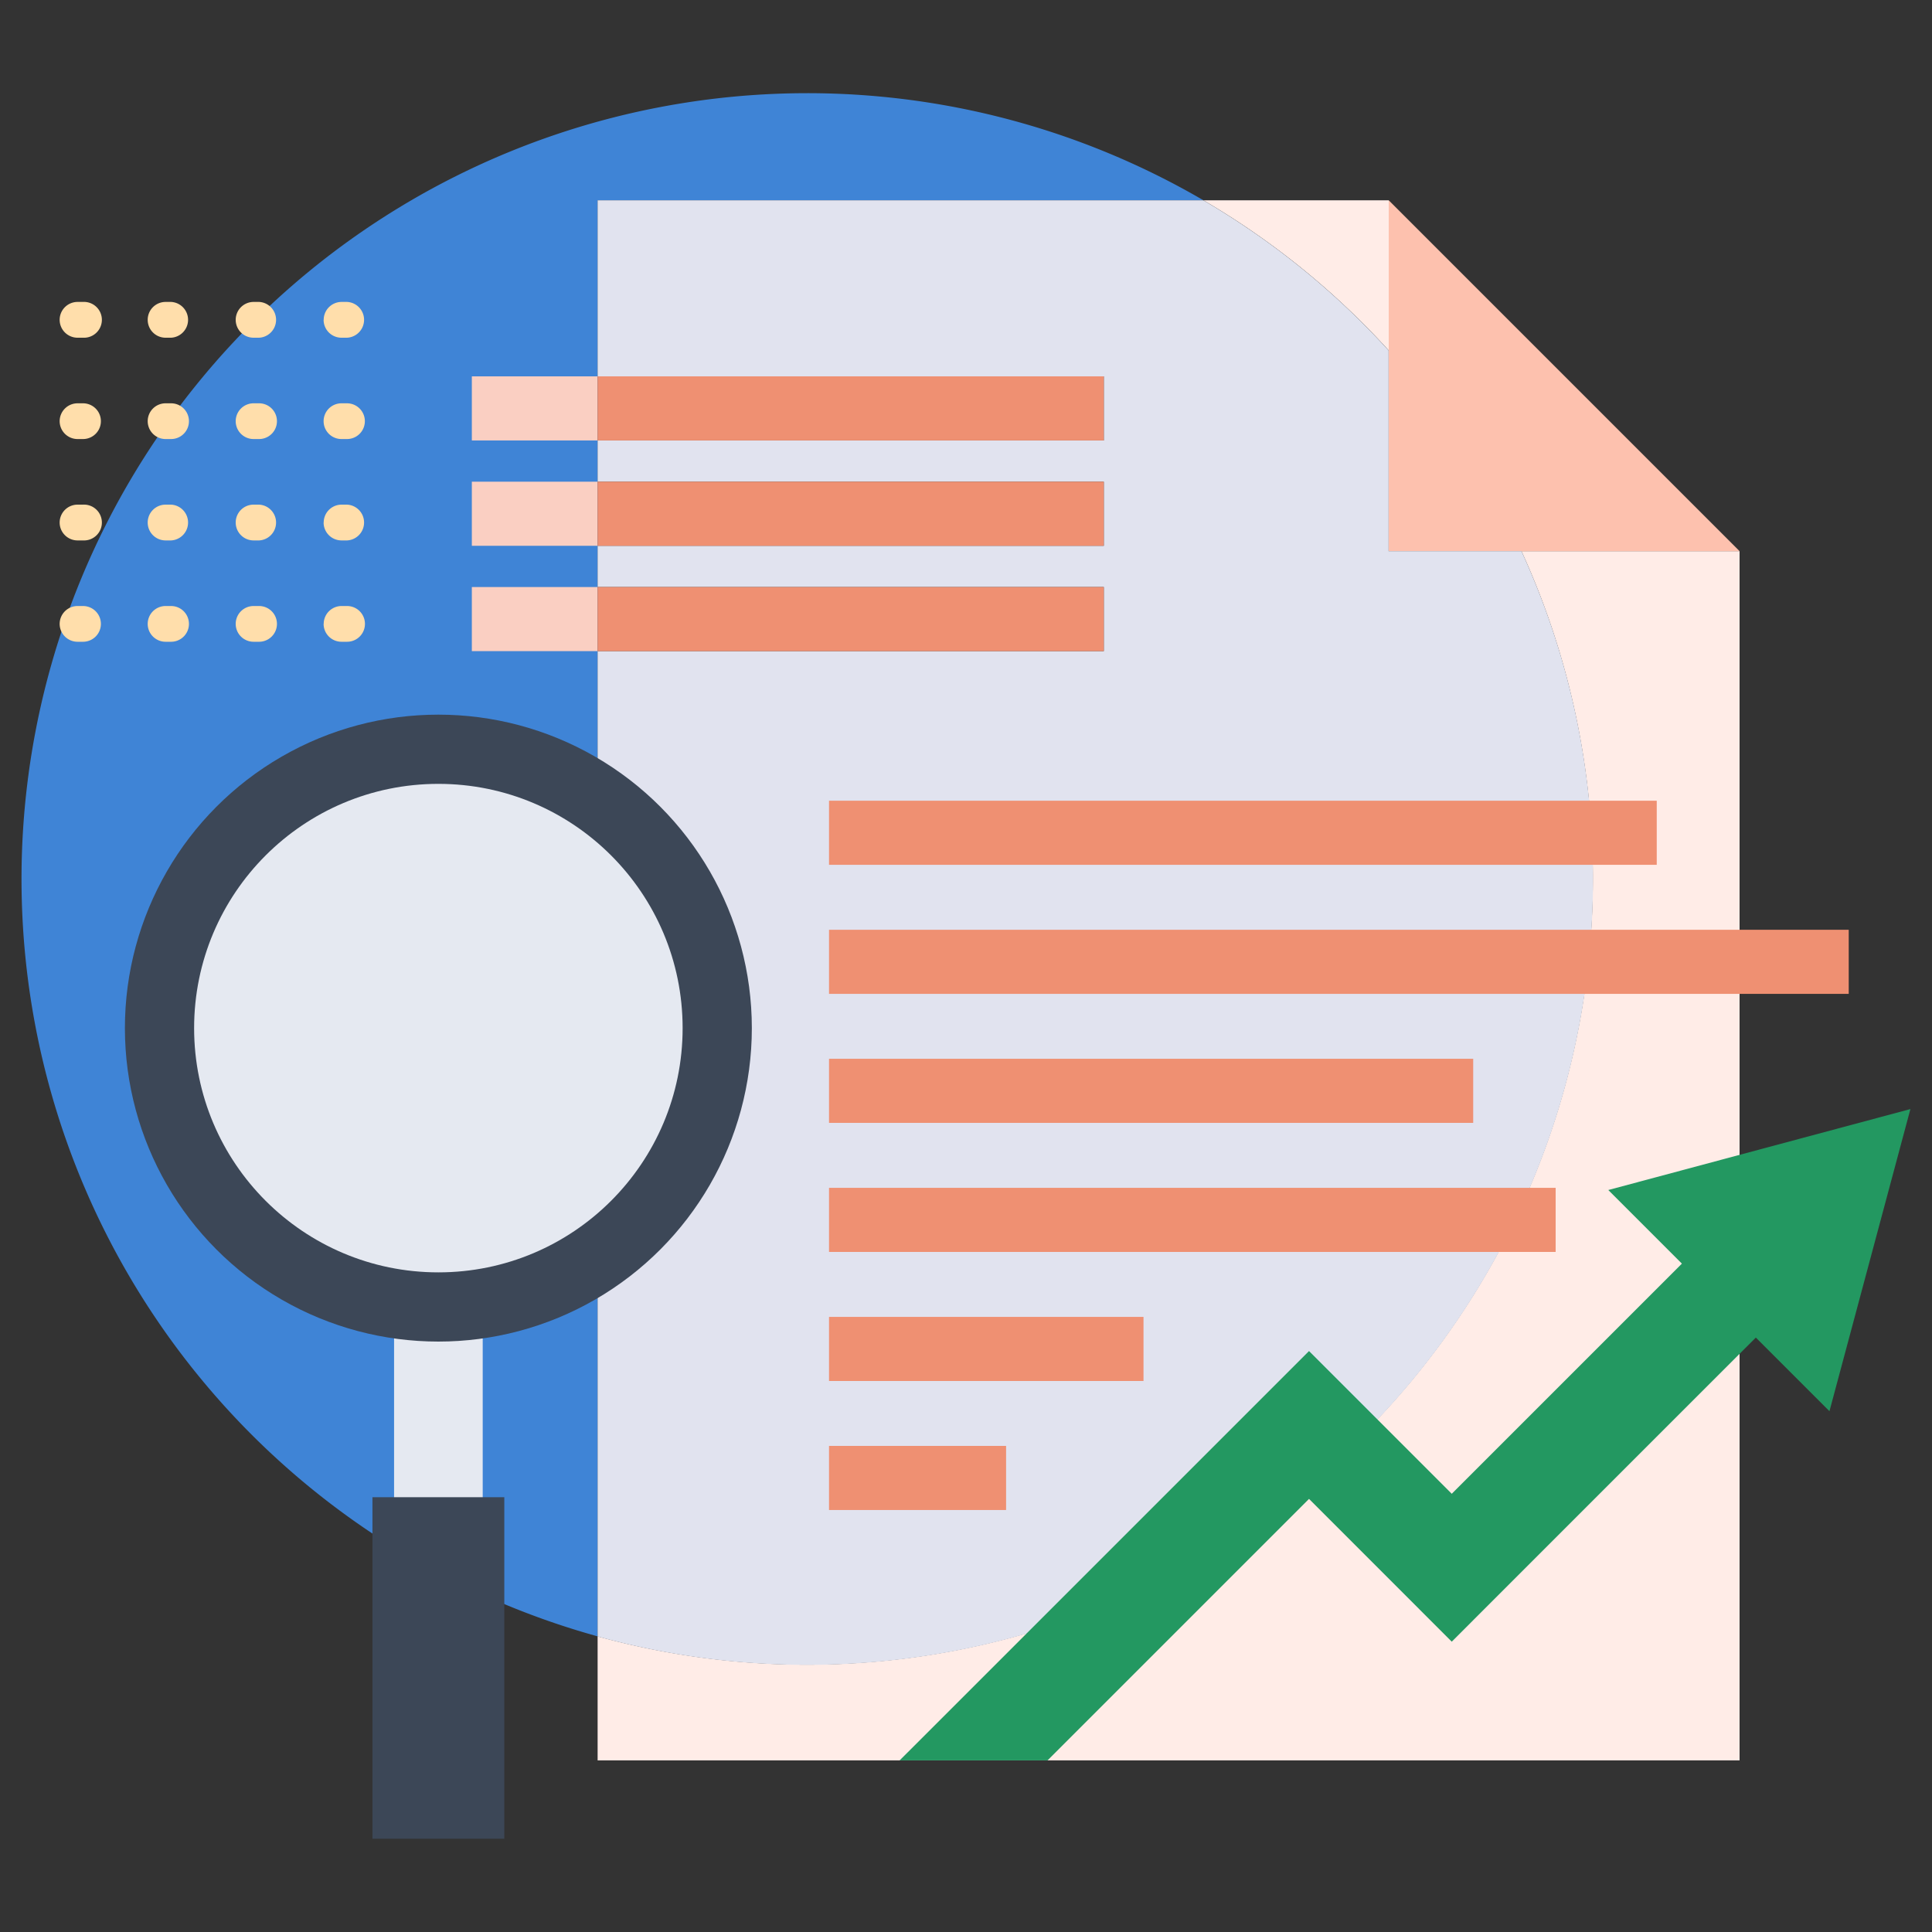
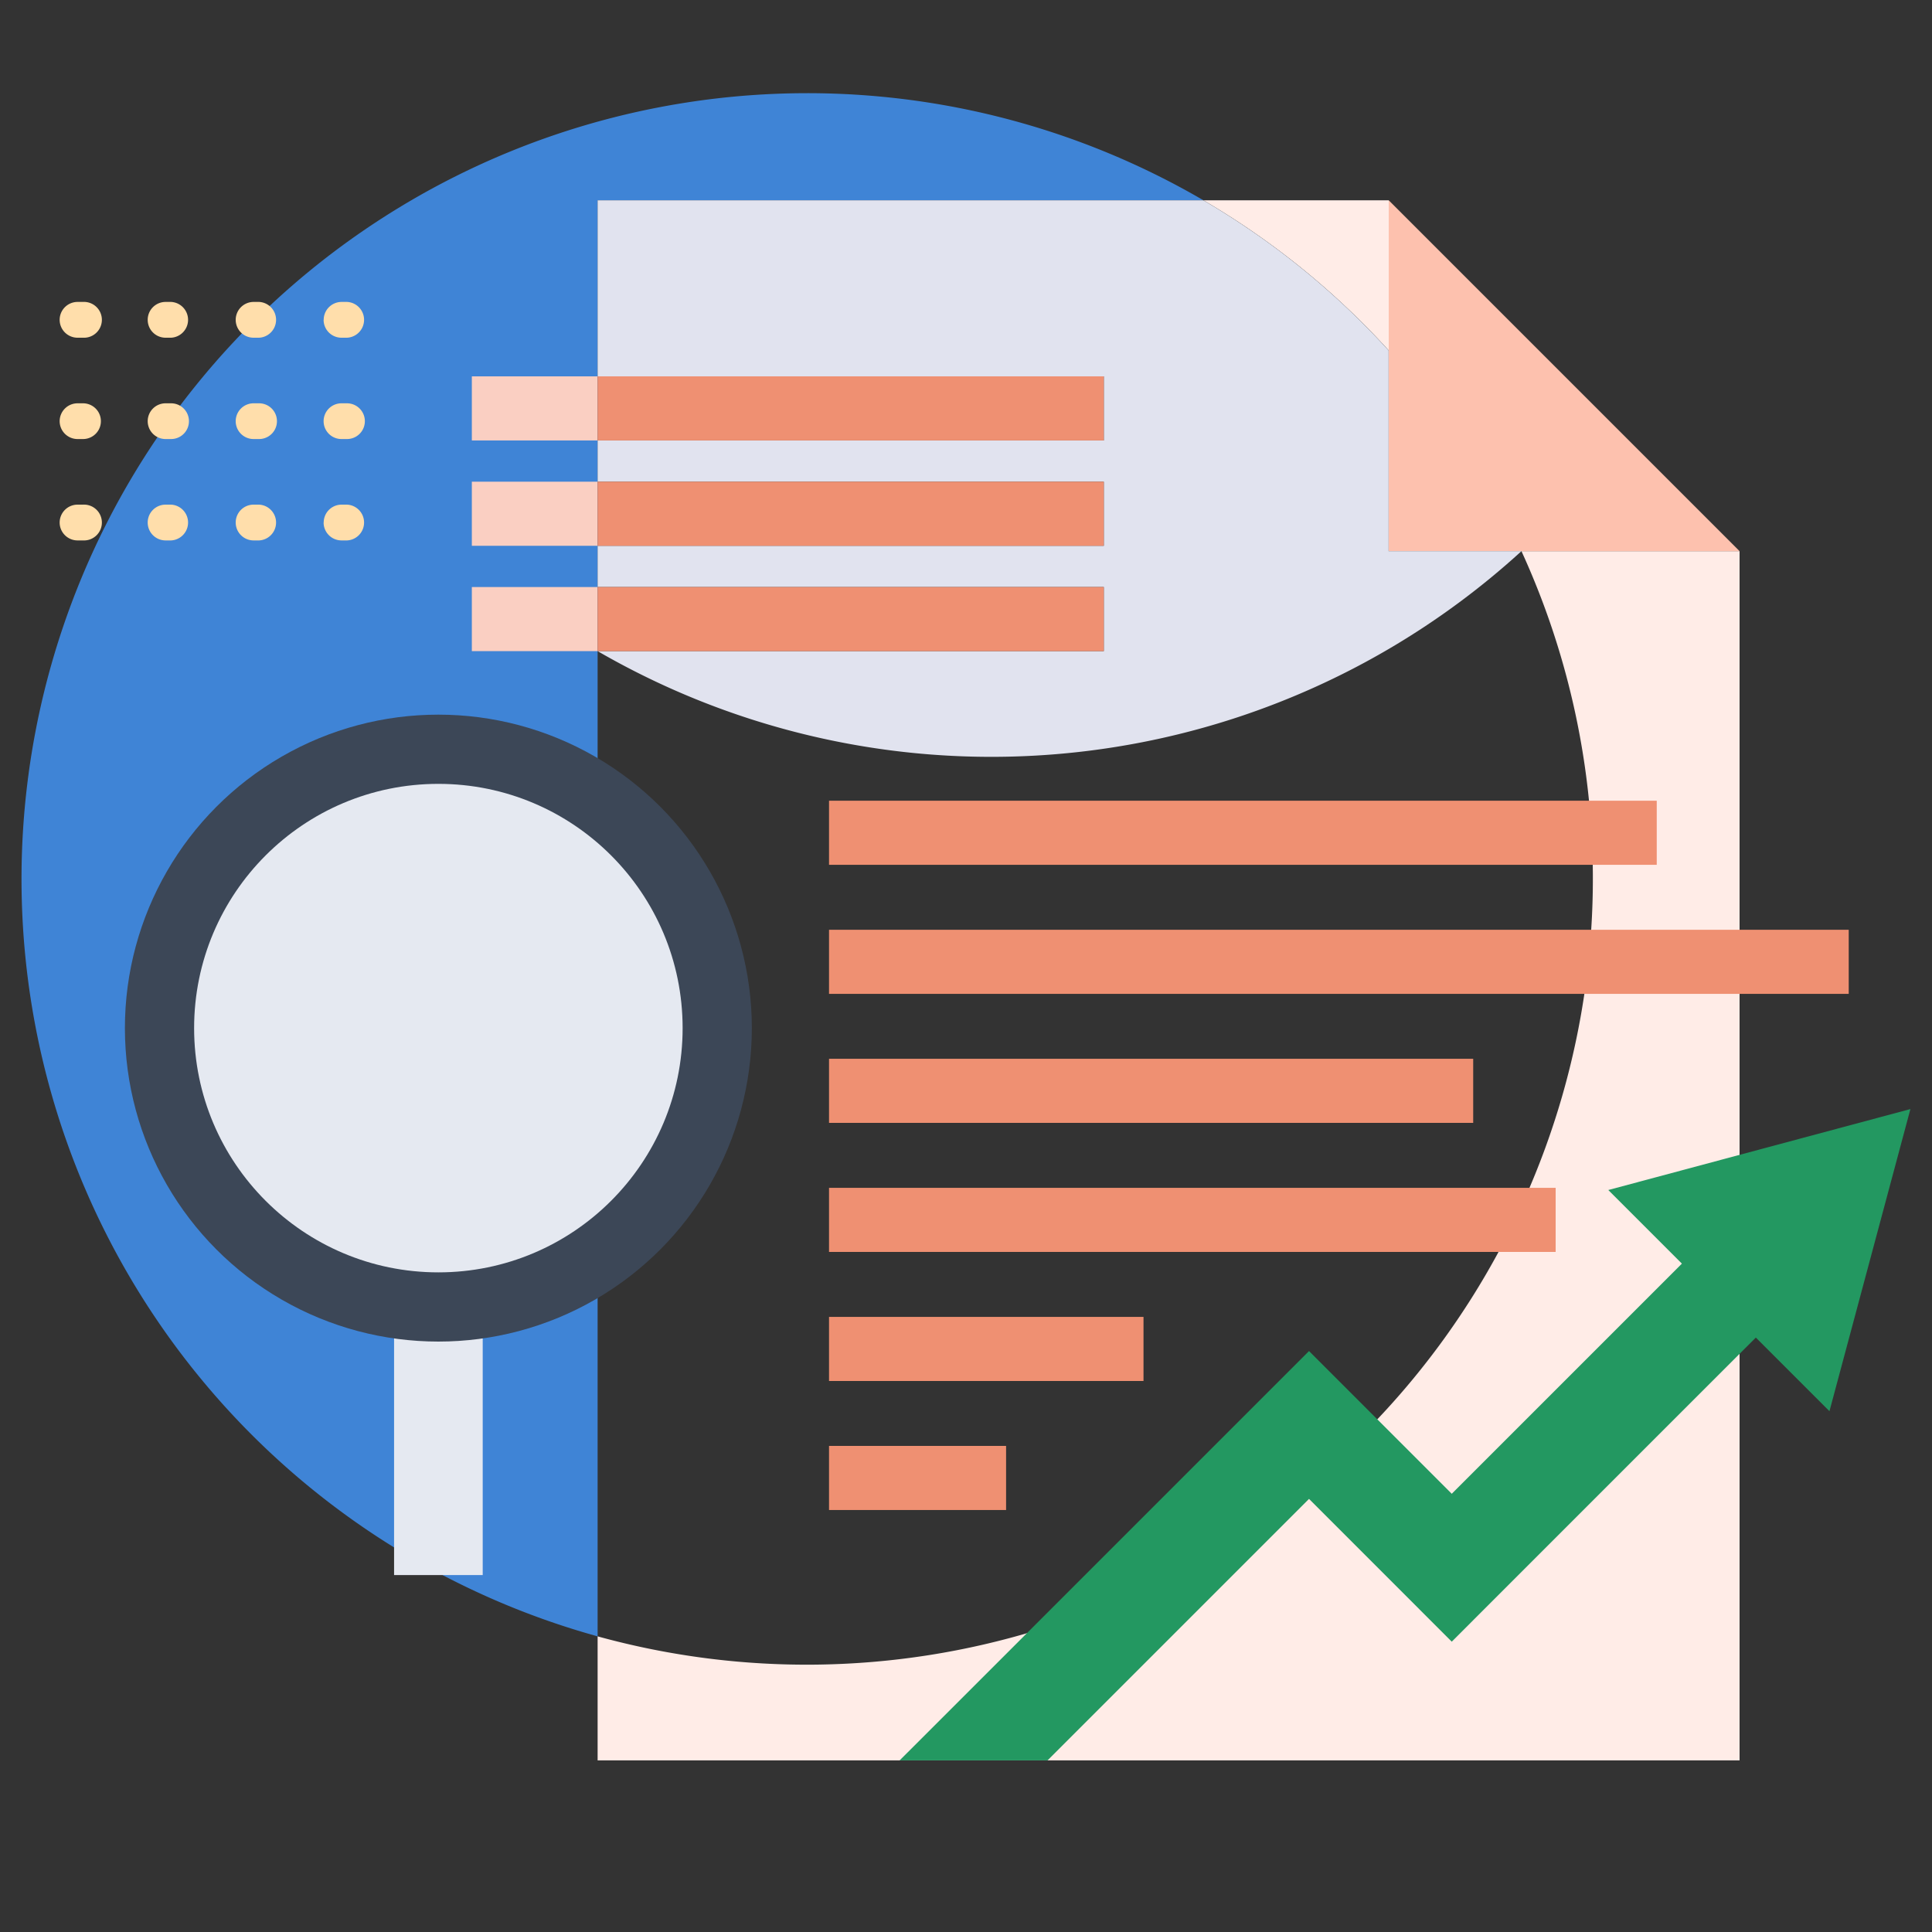
<svg xmlns="http://www.w3.org/2000/svg" id="ae6be0b9-ad66-4745-97f3-62f310464248" data-name="Layer 1" width="400" height="400" viewBox="0 0 400 400">
  <rect x="0" y="0" width="400" height="400" fill="#333333" stroke="none" />
  <defs>
    <style>.b255abb5-e202-42ab-8d64-89b6cacdbb53{fill:#3f84d6;}.bb16fb60-4aca-4446-ace8-4a0ddf67ef97{fill:#ffece7;}.bf45df52-0a25-4e7a-9d1e-a0e83ad38a9e{fill:#fdc1ae;}.a4a513e4-cc10-414b-84a4-ef2b957236d9{fill:#e1e3ef;}.ba862ed8-884c-471a-bcbe-879aef415d11{fill:#facfc2;}.efded1f4-8e80-4daa-8bd9-095d7892ce2b{fill:#ef9072;}.b9fe50ae-1a3d-4f54-8408-b7343967cf4b{fill:#e5e9f1;}.f3682ec0-963b-43b3-be40-6aec219aea09{fill:#3c4757;}.ab57e1bf-a2e8-4280-9efe-05409d9e2f74{fill:none;}.aaabd442-903c-429e-9603-3957e72c0d6d{fill:#239861;}.a1acbe81-3d85-480f-9a7e-cf2c6d217050{fill:#ffdeab;}</style>
  </defs>
  <path class="b255abb5-e202-42ab-8d64-89b6cacdbb53" d="M249.16,41.47A162.7,162.7,0,1,0,123.73,338.79V41.47Z" />
  <path class="b255abb5-e202-42ab-8d64-89b6cacdbb53" d="M315,114.11a162.88,162.88,0,0,0-27.5-41.55v41.55Z" />
  <path class="bb16fb60-4aca-4446-ace8-4a0ddf67ef97" d="M287.52,72.56V41.47H249.16A163.18,163.18,0,0,1,287.52,72.56Z" />
  <path class="bb16fb60-4aca-4446-ace8-4a0ddf67ef97" d="M315,114.11A162.76,162.76,0,0,1,123.73,338.79v25.68H360.16V114.11Z" />
  <polygon class="bf45df52-0a25-4e7a-9d1e-a0e83ad38a9e" points="287.52 114.11 360.16 114.11 287.52 41.47 287.52 114.11" />
-   <path class="a4a513e4-cc10-414b-84a4-ef2b957236d9" d="M315,114.11h-27.5V72.56a163.18,163.18,0,0,0-38.36-31.09H123.73V77.92h104.8V91.2H123.73v8.53h104.8V113H123.73v8.54h104.8v13.27H123.73v204A162.73,162.73,0,0,0,315,114.11Z" />
+   <path class="a4a513e4-cc10-414b-84a4-ef2b957236d9" d="M315,114.11h-27.5V72.56a163.18,163.18,0,0,0-38.36-31.09H123.73V77.92h104.8V91.2H123.73v8.53h104.8V113H123.73v8.54h104.8v13.27H123.73A162.73,162.73,0,0,0,315,114.11Z" />
  <rect class="ba862ed8-884c-471a-bcbe-879aef415d11" x="97.69" y="77.92" width="26.04" height="13.27" />
  <rect class="efded1f4-8e80-4daa-8bd9-095d7892ce2b" x="123.73" y="77.92" width="104.8" height="13.27" />
  <rect class="ba862ed8-884c-471a-bcbe-879aef415d11" x="97.69" y="99.73" width="26.04" height="13.27" />
  <rect class="efded1f4-8e80-4daa-8bd9-095d7892ce2b" x="123.73" y="99.73" width="104.8" height="13.27" />
  <rect class="ba862ed8-884c-471a-bcbe-879aef415d11" x="97.69" y="121.54" width="26.04" height="13.27" />
  <rect class="efded1f4-8e80-4daa-8bd9-095d7892ce2b" x="123.73" y="121.54" width="104.8" height="13.27" />
  <rect class="efded1f4-8e80-4daa-8bd9-095d7892ce2b" x="171.64" y="165.78" width="171.37" height="13.27" />
  <rect class="efded1f4-8e80-4daa-8bd9-095d7892ce2b" x="171.64" y="192.5" width="211.12" height="13.27" />
  <rect class="efded1f4-8e80-4daa-8bd9-095d7892ce2b" x="171.64" y="219.21" width="133.37" height="13.27" />
  <rect class="efded1f4-8e80-4daa-8bd9-095d7892ce2b" x="171.64" y="245.93" width="150.44" height="13.27" />
  <rect class="efded1f4-8e80-4daa-8bd9-095d7892ce2b" x="171.64" y="272.65" width="65.11" height="13.27" />
  <rect class="efded1f4-8e80-4daa-8bd9-095d7892ce2b" x="171.64" y="299.36" width="36.66" height="13.27" />
  <rect class="b9fe50ae-1a3d-4f54-8408-b7343967cf4b" x="81.59" y="268.81" width="18.35" height="57.29" />
-   <rect class="f3682ec0-963b-43b3-be40-6aec219aea09" x="77.11" y="309.98" width="27.3" height="70.71" />
  <circle class="f3682ec0-963b-43b3-be40-6aec219aea09" cx="90.76" cy="212.86" r="64.9" />
  <circle class="b9fe50ae-1a3d-4f54-8408-b7343967cf4b" cx="90.76" cy="212.86" r="50.57" />
  <path class="ab57e1bf-a2e8-4280-9efe-05409d9e2f74" d="M253.76,319a147.75,147.75,0,0,0,13.79-11.16l-1.32-1.31Z" />
  <polygon class="aaabd442-903c-429e-9603-3957e72c0d6d" points="342.99 243.7 332.98 246.38 342.99 256.39 348.22 261.62 342.99 266.85 300.57 309.27 287.05 295.75 271.02 279.72 205.62 345.12 186.26 364.47 216.88 364.47 259.36 321.99 271.02 310.33 272.25 311.56 300.57 339.89 342.99 297.46 363.53 276.93 378.77 292.17 395.53 229.62 342.99 243.7" />
  <path class="a1acbe81-3d85-480f-9a7e-cf2c6d217050" d="M12.35,66.22a3.71,3.71,0,0,1,3.71-3.71h1.13a3.71,3.71,0,1,1,0,7.41H16.06A3.71,3.71,0,0,1,12.35,66.22Zm18.23,0a3.7,3.7,0,0,1,3.7-3.71h1.14a3.71,3.71,0,0,1,0,7.41H34.28A3.7,3.7,0,0,1,30.58,66.22Zm18.22,0a3.71,3.71,0,0,1,3.7-3.71h1.14a3.71,3.71,0,0,1,0,7.41H52.5A3.7,3.7,0,0,1,48.8,66.22Zm18.22,0a3.71,3.71,0,0,1,3.7-3.71h1.14a3.71,3.71,0,0,1,0,7.41H70.72A3.7,3.7,0,0,1,67,66.22Z" />
  <path class="a1acbe81-3d85-480f-9a7e-cf2c6d217050" d="M12.35,87.2a3.71,3.71,0,0,1,3.71-3.7h1.13a3.7,3.7,0,1,1,0,7.4H16.06A3.71,3.71,0,0,1,12.35,87.2Zm18.23,0a3.7,3.7,0,0,1,3.7-3.7h1.14a3.7,3.7,0,0,1,0,7.4H34.28A3.7,3.7,0,0,1,30.58,87.2Zm18.22,0a3.7,3.7,0,0,1,3.7-3.7h1.14a3.7,3.7,0,0,1,0,7.4H52.5A3.7,3.7,0,0,1,48.8,87.2ZM67,87.2a3.7,3.7,0,0,1,3.7-3.7h1.14a3.7,3.7,0,0,1,0,7.4H70.72A3.7,3.7,0,0,1,67,87.2Z" />
  <path class="a1acbe81-3d85-480f-9a7e-cf2c6d217050" d="M12.35,108.18a3.71,3.71,0,0,1,3.71-3.7h1.13a3.71,3.71,0,1,1,0,7.41H16.06A3.71,3.71,0,0,1,12.35,108.18Zm18.23,0a3.7,3.7,0,0,1,3.7-3.7h1.14a3.71,3.71,0,0,1,0,7.41H34.28A3.7,3.7,0,0,1,30.58,108.18Zm18.22,0a3.7,3.7,0,0,1,3.7-3.7h1.14a3.71,3.71,0,0,1,0,7.41H52.5A3.71,3.71,0,0,1,48.8,108.18Zm18.22,0a3.7,3.7,0,0,1,3.7-3.7h1.14a3.71,3.71,0,0,1,0,7.41H70.72A3.71,3.71,0,0,1,67,108.18Z" />
-   <path class="a1acbe81-3d85-480f-9a7e-cf2c6d217050" d="M12.35,129.17a3.71,3.71,0,0,1,3.71-3.7h1.13a3.7,3.7,0,1,1,0,7.4H16.06A3.71,3.71,0,0,1,12.35,129.17Zm18.23,0a3.7,3.7,0,0,1,3.7-3.7h1.14a3.7,3.7,0,0,1,0,7.4H34.28A3.7,3.7,0,0,1,30.58,129.17Zm18.22,0a3.7,3.7,0,0,1,3.7-3.7h1.14a3.7,3.7,0,0,1,0,7.4H52.5A3.7,3.7,0,0,1,48.8,129.17Zm18.22,0a3.7,3.7,0,0,1,3.7-3.7h1.14a3.7,3.7,0,1,1,0,7.4H70.72A3.7,3.7,0,0,1,67,129.17Z" />
</svg>